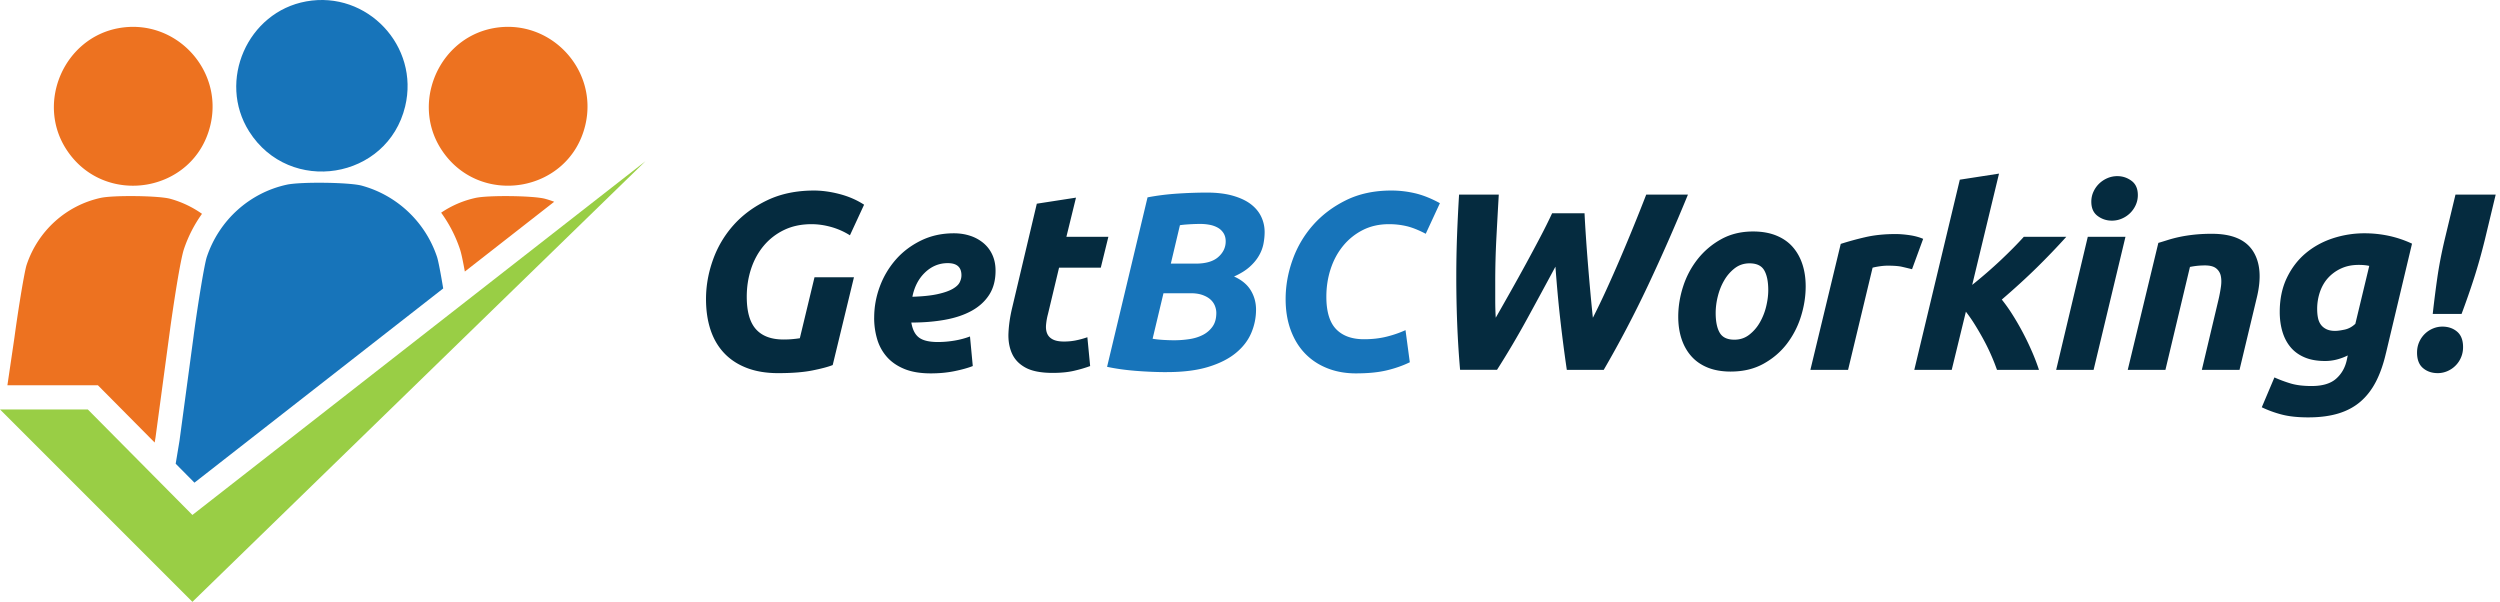
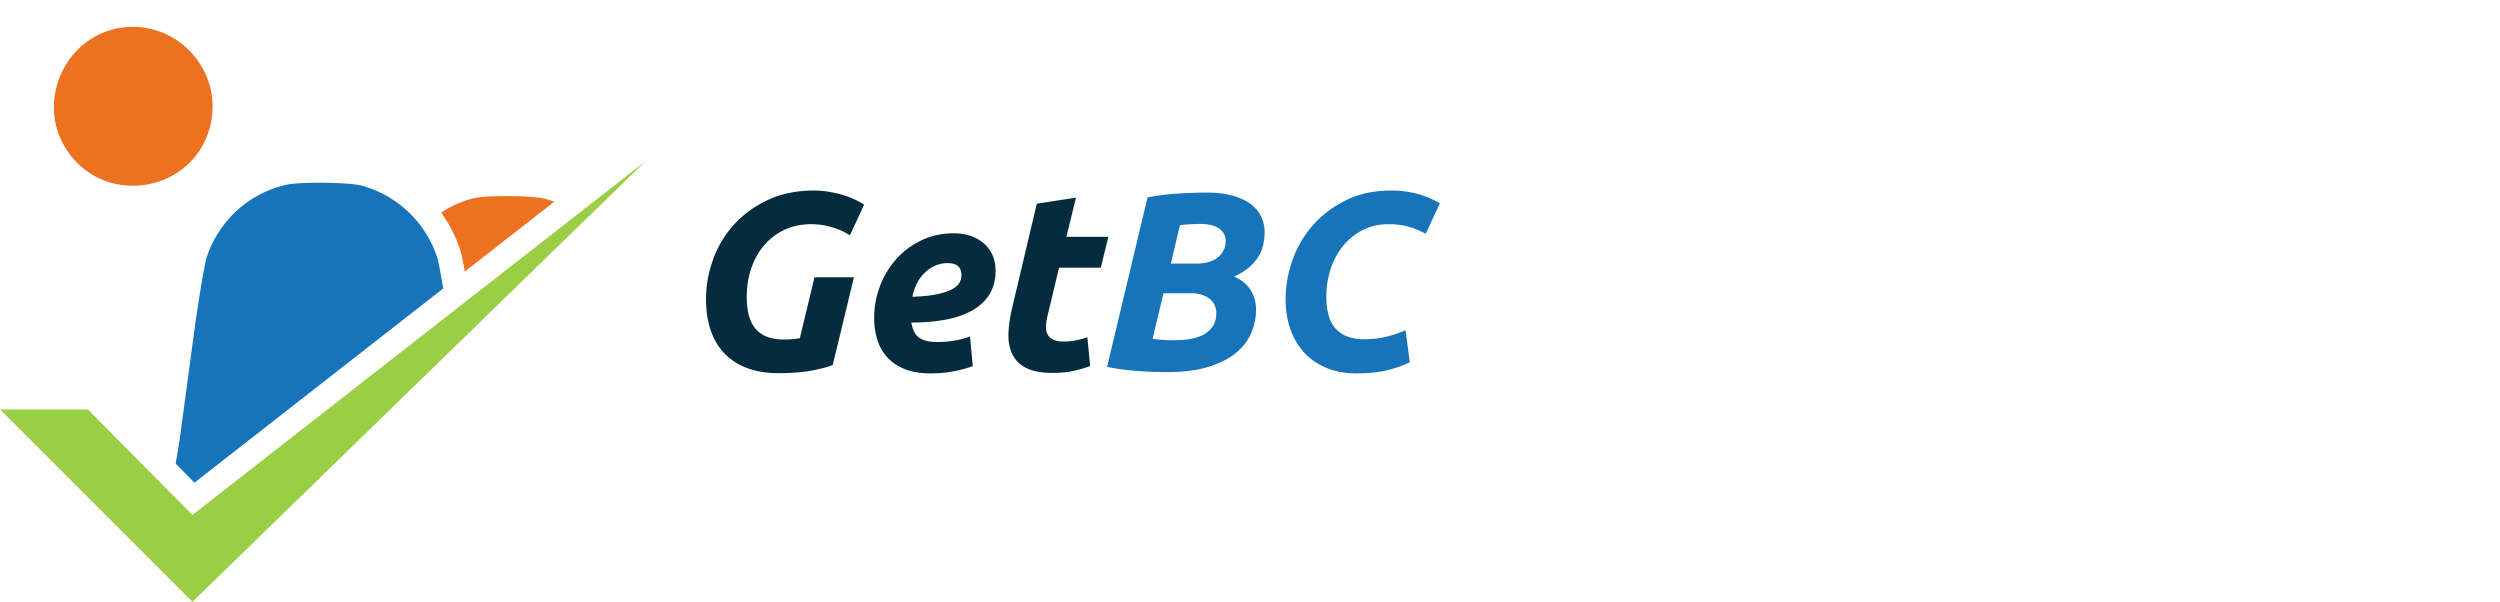
<svg xmlns="http://www.w3.org/2000/svg" width="432" height="104" fill="none">
  <path fill="#052B3F" d="M135.371 58.666c.582 0 1.106-.022 1.573-.066a20.76 20.76 0 0 0 1.267-.153l2.534-10.53h6.817l-3.67 15.164c-.816.321-1.996.633-3.539.939-1.545.306-3.511.459-5.9.459-2.039 0-3.838-.3-5.397-.896-1.559-.596-2.862-1.45-3.91-2.556-1.049-1.106-1.835-2.446-2.36-4.021-.524-1.575-.786-3.35-.786-5.332 0-2.272.399-4.53 1.201-6.774a18.06 18.06 0 0 1 3.561-6.01c1.573-1.76 3.525-3.197 5.856-4.305 2.33-1.106 5.011-1.66 8.041-1.66 1.398 0 2.878.205 4.437.612 1.558.409 2.964 1.02 4.218 1.835l-2.447 5.288a12.325 12.325 0 0 0-3.255-1.442c-1.152-.32-2.28-.48-3.386-.48-1.777 0-3.358.335-4.742 1.005a10.486 10.486 0 0 0-3.517 2.73c-.961 1.152-1.69 2.485-2.184 3.998-.497 1.515-.743 3.118-.743 4.808 0 2.563.532 4.436 1.595 5.616 1.062 1.18 2.643 1.769 4.742 1.769l-.006.002ZM151.059 54.909c0-1.865.328-3.672.983-5.42a14.899 14.899 0 0 1 2.774-4.655c1.194-1.354 2.644-2.446 4.347-3.276 1.704-.83 3.591-1.245 5.66-1.245 1.019 0 1.966.146 2.84.436a6.931 6.931 0 0 1 2.294 1.267 5.733 5.733 0 0 1 1.529 2.032c.363.802.546 1.712.546 2.73 0 1.633-.366 3.015-1.092 4.153-.729 1.136-1.742 2.061-3.037 2.774-1.296.715-2.834 1.232-4.611 1.551-1.777.322-3.713.48-5.813.48.203 1.224.648 2.092 1.333 2.6.683.51 1.769.765 3.255.765.931 0 1.878-.08 2.84-.24.961-.16 1.864-.4 2.708-.721l.481 5.113c-.816.322-1.857.612-3.124.874-1.267.262-2.643.393-4.128.393-1.808 0-3.329-.256-4.568-.764-1.239-.509-2.244-1.202-3.015-2.075a8.065 8.065 0 0 1-1.682-3.059 12.88 12.88 0 0 1-.524-3.713h.004Zm12.718-9.44c-1.486 0-2.79.533-3.911 1.596-1.122 1.064-1.856 2.468-2.206 4.216 1.805-.058 3.263-.211 4.371-.46 1.106-.245 1.966-.545 2.578-.895.611-.35 1.018-.727 1.223-1.136.203-.407.306-.816.306-1.223 0-1.398-.787-2.097-2.359-2.097h-.002ZM179.157 35.199l6.774-1.048-1.66 6.773h7.254l-1.31 5.332h-7.211l-1.922 8.041a10.666 10.666 0 0 0-.328 1.879c-.044.584.028 1.086.218 1.507.189.423.517.75.983.983.465.234 1.106.35 1.923.35.699 0 1.376-.066 2.031-.197a14.762 14.762 0 0 0 1.988-.546l.481 4.982c-.874.322-1.821.598-2.84.83-1.021.233-2.228.35-3.626.35-2.01 0-3.569-.3-4.677-.896-1.108-.597-1.895-1.412-2.359-2.446-.467-1.035-.672-2.223-.612-3.56.058-1.341.262-2.753.612-4.239l4.283-18.091-.002-.004Z" />
  <path fill="#1774BA" d="M201.661 64.304c-1.747 0-3.541-.074-5.376-.219-1.835-.146-3.495-.377-4.982-.699l6.992-29.28c1.66-.319 3.402-.537 5.223-.655a79.853 79.853 0 0 1 5.004-.174c1.748 0 3.255.182 4.524.546 1.267.365 2.302.852 3.102 1.463.8.612 1.398 1.333 1.791 2.163.393.83.59 1.712.59 2.643 0 .642-.065 1.31-.197 2.01a6.591 6.591 0 0 1-.786 2.075c-.393.685-.933 1.333-1.616 1.944-.686.612-1.581 1.166-2.687 1.66 1.31.584 2.271 1.377 2.883 2.382.612 1.004.918 2.118.918 3.342 0 1.398-.278 2.746-.83 4.043-.555 1.297-1.442 2.447-2.666 3.451-1.223 1.005-2.812 1.807-4.764 2.403-1.952.596-4.327.896-7.123.896v.006Zm-.612-13.635-1.878 7.866c.466.087 1.056.153 1.769.197.713.043 1.376.065 1.988.065.874 0 1.74-.066 2.6-.197.859-.13 1.632-.37 2.315-.72a4.607 4.607 0 0 0 1.682-1.442c.437-.612.655-1.398.655-2.36 0-.407-.081-.816-.24-1.223a2.938 2.938 0 0 0-.764-1.092c-.35-.32-.809-.582-1.377-.786-.568-.203-1.245-.306-2.031-.306h-4.721l.002-.002Zm1.267-5.114h4.282c1.748 0 3.052-.377 3.912-1.136.86-.756 1.289-1.66 1.289-2.708 0-.554-.125-1.027-.371-1.42a2.776 2.776 0 0 0-.983-.94 4.605 4.605 0 0 0-1.398-.502 8.524 8.524 0 0 0-1.617-.153c-.612 0-1.267.022-1.966.066-.699.043-1.223.095-1.573.153l-1.573 6.642-.002-.002ZM243.613 62.598c-1.196.584-2.521 1.049-3.976 1.398-1.458.35-3.233.524-5.332.524-1.807 0-3.46-.297-4.959-.895-1.501-.596-2.782-1.45-3.847-2.556-1.064-1.106-1.886-2.455-2.468-4.041-.584-1.587-.874-3.372-.874-5.354 0-2.272.399-4.53 1.202-6.774.8-2.244 1.98-4.246 3.538-6.01 1.559-1.76 3.468-3.197 5.726-4.305 2.258-1.106 4.857-1.66 7.8-1.66 1.398 0 2.775.161 4.129.48 1.354.322 2.774.89 4.262 1.705l-2.447 5.288c-1.223-.64-2.316-1.078-3.277-1.31a13.182 13.182 0 0 0-3.102-.35c-1.66 0-3.153.335-4.48 1.005a10.517 10.517 0 0 0-3.408 2.73c-.947 1.152-1.668 2.485-2.162 3.998-.497 1.515-.743 3.118-.743 4.808 0 2.563.56 4.428 1.682 5.594 1.122 1.166 2.731 1.747 4.83 1.747 1.398 0 2.687-.145 3.866-.437 1.18-.29 2.28-.669 3.299-1.136l.743 5.551h-.002Z" />
-   <path fill="#052B3F" d="M273.808 36.86c.057 1.195.137 2.549.24 4.064.101 1.515.218 3.08.349 4.697.132 1.616.269 3.227.415 4.83.145 1.602.29 3.087.437 4.458.757-1.486 1.53-3.088 2.316-4.808a234.926 234.926 0 0 0 2.359-5.332 333.15 333.15 0 0 0 2.337-5.594 319.889 319.889 0 0 0 2.207-5.55h7.21a333.985 333.985 0 0 1-6.948 15.797 191.632 191.632 0 0 1-7.604 14.487h-6.381a269.805 269.805 0 0 1-1.157-8.96c-.161-1.428-.306-2.87-.437-4.326-.131-1.455-.256-2.97-.372-4.545-1.66 3.088-3.3 6.11-4.917 9.067a151.72 151.72 0 0 1-5.179 8.762h-6.38a167.55 167.55 0 0 1-.503-8.041 208.294 208.294 0 0 1-.153-8.085c0-2.359.044-4.712.131-7.057.088-2.346.205-4.713.35-7.102h6.861c-.147 2.564-.284 5.076-.415 7.538a144.453 144.453 0 0 0-.197 7.67v3.014c0 1.021.028 2.04.088 3.059a868.347 868.347 0 0 0 2.577-4.546 383.982 383.982 0 0 0 2.666-4.808 330.493 330.493 0 0 0 2.49-4.655 93.263 93.263 0 0 0 2.009-4.043h5.595l.006.008ZM299.089 64.208c-1.545 0-2.883-.235-4.021-.7-1.136-.466-2.075-1.121-2.818-1.965-.743-.844-1.305-1.843-1.682-2.993-.379-1.15-.568-2.425-.568-3.823 0-1.747.284-3.495.852-5.244a15.021 15.021 0 0 1 2.512-4.719 13.464 13.464 0 0 1 4.063-3.431c1.603-.888 3.438-1.333 5.507-1.333 1.515 0 2.848.234 3.998.699 1.149.467 2.097 1.122 2.839 1.966.743.846 1.303 1.843 1.682 2.993.378 1.151.568 2.425.568 3.822 0 1.748-.278 3.496-.83 5.245a15.196 15.196 0 0 1-2.446 4.719c-1.079 1.398-2.425 2.541-4.042 3.43-1.616.887-3.489 1.332-5.616 1.332l.002.002Zm3.233-18.703c-.961 0-1.807.278-2.534.83a7.134 7.134 0 0 0-1.835 2.097c-.496.846-.867 1.77-1.114 2.774a11.958 11.958 0 0 0-.371 2.862c0 1.485.232 2.63.699 3.43.467.802 1.311 1.2 2.534 1.2.961 0 1.805-.275 2.534-.83a7.118 7.118 0 0 0 1.835-2.096 10.39 10.39 0 0 0 1.114-2.774c.246-1.005.371-1.959.371-2.862 0-1.486-.234-2.63-.699-3.43-.466-.8-1.31-1.201-2.534-1.201ZM330.399 46.518c-.584-.145-1.158-.284-1.726-.415-.568-.13-1.406-.196-2.512-.196-.409 0-.86.038-1.354.109-.497.074-.904.153-1.224.24l-4.237 17.655h-6.512l5.245-21.764a51.632 51.632 0 0 1 4.216-1.157c1.558-.364 3.314-.546 5.266-.546.729 0 1.537.065 2.425.196.888.131 1.668.344 2.337.634l-1.922 5.244h-.002ZM340.799 49.227a81.013 81.013 0 0 0 4.939-4.281c1.543-1.456 2.869-2.796 3.975-4.022h7.342a123.537 123.537 0 0 1-5.092 5.31c-1.763 1.734-3.781 3.577-6.052 5.53a28.218 28.218 0 0 1 1.856 2.62c.626.991 1.224 2.026 1.792 3.102a48.66 48.66 0 0 1 1.572 3.277c.481 1.108.88 2.157 1.202 3.146h-7.255a34.644 34.644 0 0 0-.983-2.49c-.393-.904-.83-1.8-1.31-2.688a50.238 50.238 0 0 0-1.508-2.599 25.854 25.854 0 0 0-1.572-2.272l-2.447 10.05h-6.468l7.866-32.861L345.43 30l-4.633 19.227h.002ZM361.774 63.91h-6.468l5.463-22.986h6.511l-5.506 22.987Zm3.145-25.782c-.903 0-1.72-.268-2.446-.808-.729-.538-1.093-1.362-1.093-2.468 0-.612.124-1.188.372-1.726a4.532 4.532 0 0 1 .983-1.398 4.718 4.718 0 0 1 1.42-.94 4.307 4.307 0 0 1 1.725-.35c.904 0 1.718.271 2.447.81.729.537 1.092 1.361 1.092 2.468 0 .611-.125 1.187-.371 1.725a4.577 4.577 0 0 1-2.403 2.338c-.54.234-1.114.35-1.726.35ZM372.962 41.973a84.376 84.376 0 0 0 1.638-.503 22.433 22.433 0 0 1 2.01-.524c.743-.159 1.573-.29 2.49-.393a28.705 28.705 0 0 1 3.124-.153c3.438 0 5.797.99 7.08 2.97 1.281 1.983 1.501 4.691.655 8.129l-2.971 12.412h-6.511l2.883-12.148a25.99 25.99 0 0 0 .415-2.206c.101-.713.093-1.34-.022-1.879a2.233 2.233 0 0 0-.808-1.31c-.423-.336-1.07-.503-1.944-.503-.874 0-1.704.087-2.578.262l-4.238 17.786h-6.511l5.288-21.938v-.002ZM412.29 61.025c-.437 1.895-1.013 3.533-1.726 4.917-.714 1.384-1.602 2.534-2.665 3.452-1.064.917-2.337 1.602-3.822 2.053-1.486.45-3.22.677-5.201.677-1.835 0-3.38-.167-4.633-.502a19.109 19.109 0 0 1-3.408-1.245l2.184-5.158c.904.407 1.843.757 2.818 1.049.975.29 2.177.437 3.605.437 1.864 0 3.27-.415 4.218-1.245.947-.83 1.564-1.9 1.856-3.211l.175-.83a9.742 9.742 0 0 1-1.857.698 8.024 8.024 0 0 1-2.075.263c-1.37 0-2.55-.21-3.539-.634-.991-.423-1.799-1.013-2.424-1.77-.628-.756-1.093-1.654-1.399-2.686-.305-1.035-.458-2.163-.458-3.386 0-2.214.407-4.172 1.223-5.878.816-1.704 1.901-3.124 3.255-4.262 1.354-1.136 2.913-1.996 4.677-2.578a17.506 17.506 0 0 1 5.528-.873c1.398 0 2.782.146 4.153.436a18.78 18.78 0 0 1 4.021 1.355l-4.502 18.921h-.004Zm-2.883-15.076c-.497-.116-1.108-.175-1.835-.175-1.108 0-2.097.196-2.971.59a6.934 6.934 0 0 0-2.25 1.594c-.628.671-1.108 1.48-1.442 2.425a9.044 9.044 0 0 0-.502 3.036c0 .525.043 1.013.131 1.464.087.453.246.846.48 1.18.233.335.552.605.961.808.408.204.918.306 1.53.306.407 0 .953-.074 1.638-.219.683-.145 1.303-.48 1.857-1.005l2.403-10.007v.003ZM422.035 56.438c1.019 0 1.87.292 2.556.874.685.584 1.026 1.471 1.026 2.665a4.46 4.46 0 0 1-2.752 4.172 4.173 4.173 0 0 1-1.617.328c-1.02 0-1.872-.292-2.555-.874-.686-.582-1.027-1.472-1.027-2.665 0-.67.123-1.281.371-1.835a4.48 4.48 0 0 1 .983-1.42 4.473 4.473 0 0 1 1.398-.917 4.169 4.169 0 0 1 1.617-.328Zm7.342-14.99c-.584 2.36-1.202 4.56-1.857 6.6a138.32 138.32 0 0 1-2.163 6.205h-4.982c.232-2.097.494-4.166.786-6.205.29-2.04.713-4.238 1.267-6.6l1.879-7.822h6.948l-1.878 7.823Z" />
-   <path fill="#ED7220" fill-rule="evenodd" d="m16.914 66.572 1.777 1.79 8.037 8.108.15-.908.966-7.18 1.592-11.82c.209-1.514.67-4.685 1.154-7.612.427-2.55.87-4.92 1.178-5.857a23.095 23.095 0 0 1 3.136-6.144 17.611 17.611 0 0 0-5.497-2.6c-1.956-.54-9.799-.639-12.013-.154C11.417 35.504 6.555 39.9 4.6 45.772c-.234.707-.71 3.349-1.187 6.333-.33 2.07-.66 4.306-.912 6.178v.004L1.28 66.572h15.635Z" clip-rule="evenodd" />
  <path fill="#ED7220" fill-rule="evenodd" d="M36.345 21.666C38.67 12.023 30.273 3.108 20.52 4.863 11.119 6.555 6.27 17.6 11.379 25.68c6.474 10.238 22.14 7.72 24.964-4.013h.002ZM82.181 34.197a17.12 17.12 0 0 0-5.951 2.554 23.204 23.204 0 0 1 3.25 6.31c.239.708.535 2.153.844 3.863l15.44-12.058a16.667 16.667 0 0 0-1.57-.514c-1.956-.54-9.799-.64-12.013-.155Z" clip-rule="evenodd" />
-   <path fill="#ED7220" fill-rule="evenodd" d="M76.166 25.677c6.474 10.237 22.14 7.72 24.964-4.013 2.324-9.643-6.072-18.558-15.825-16.802-5.437.983-9.36 5.091-10.696 9.947a13.796 13.796 0 0 0-.496 4.385c.109 2.216.764 4.442 2.051 6.481l.002.002Z" clip-rule="evenodd" />
-   <path fill="#1774BA" fill-rule="evenodd" d="M70.012 18.385C72.52 7.973 63.452-1.656 52.925.24c-10.151 1.827-15.388 13.752-9.871 22.476 6.99 11.056 23.905 8.337 26.958-4.33Z" clip-rule="evenodd" />
  <path fill="#1774BA" fill-rule="evenodd" d="m33.575 57.16-.004.021c-.05.356-.095.703-.137 1.04l-2.42 17.965-.656 3.946 3.243 3.273 42.984-33.56c-.43-2.611-.844-4.778-1.07-5.459a19.014 19.014 0 0 0-12.996-12.304c-2.115-.582-10.579-.69-12.974-.167-6.454 1.412-11.698 6.16-13.813 12.501-.41 1.233-1.488 7.854-2.157 12.743Z" clip-rule="evenodd" />
  <path fill="#99CE45" fill-rule="evenodd" d="M33.247 88.985 15.174 70.753H0L33.247 104l78.293-76.148-78.293 61.133Z" clip-rule="evenodd" />
</svg>